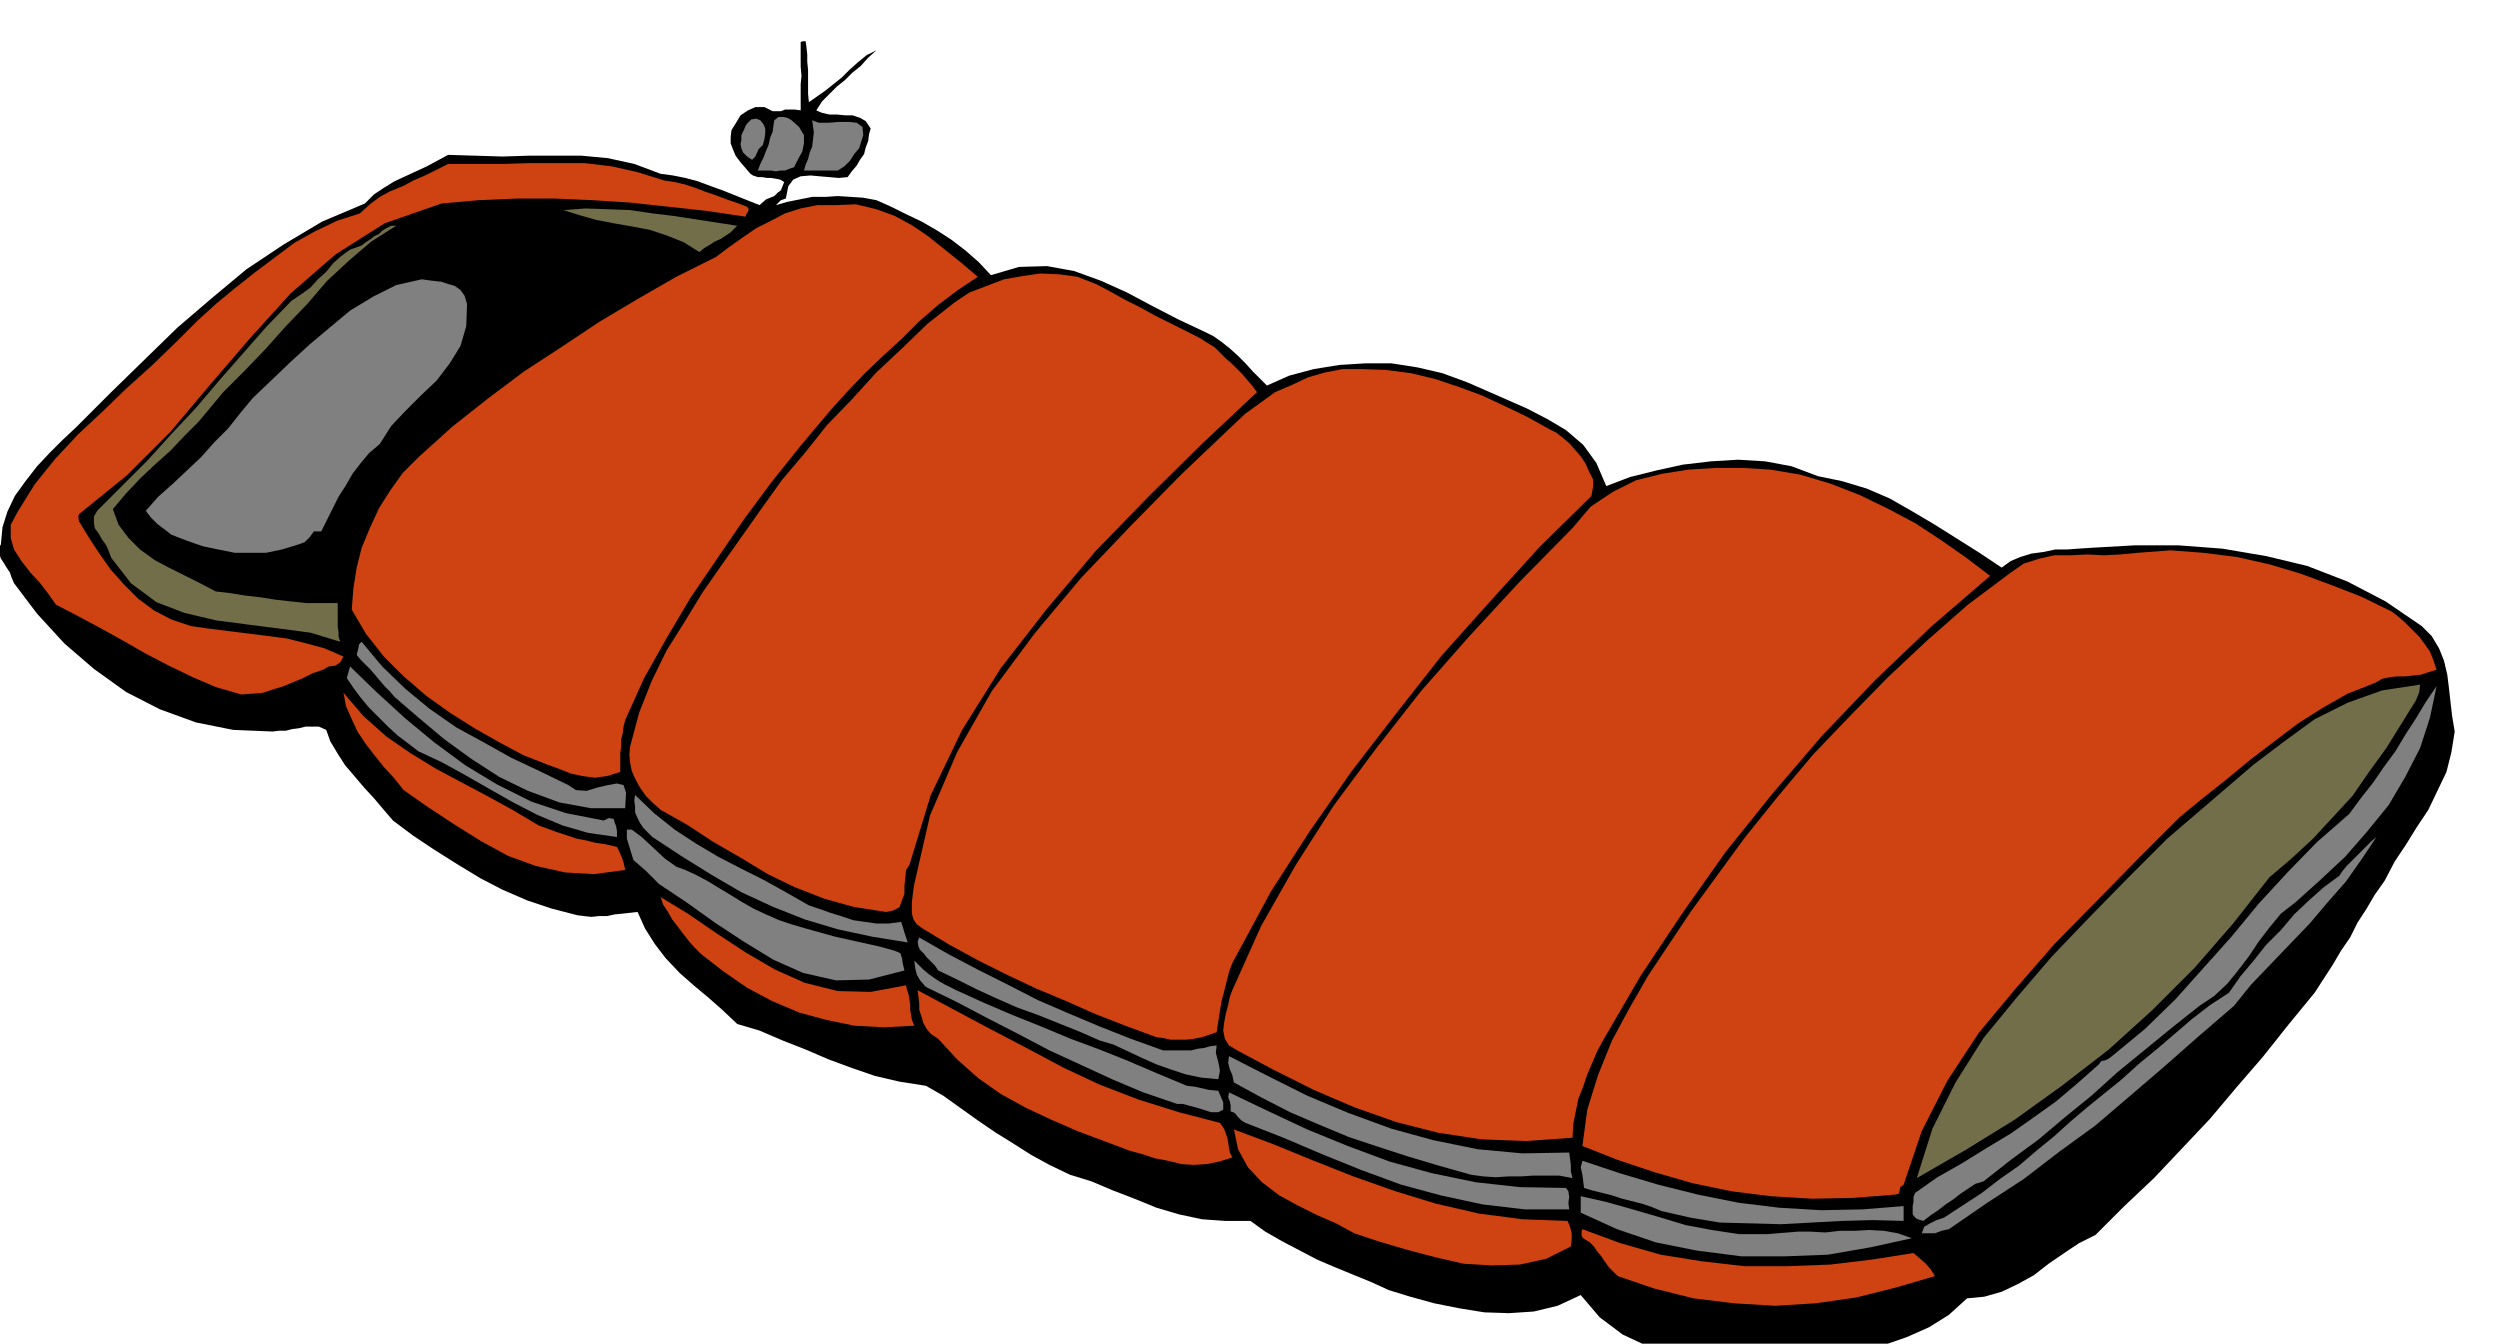
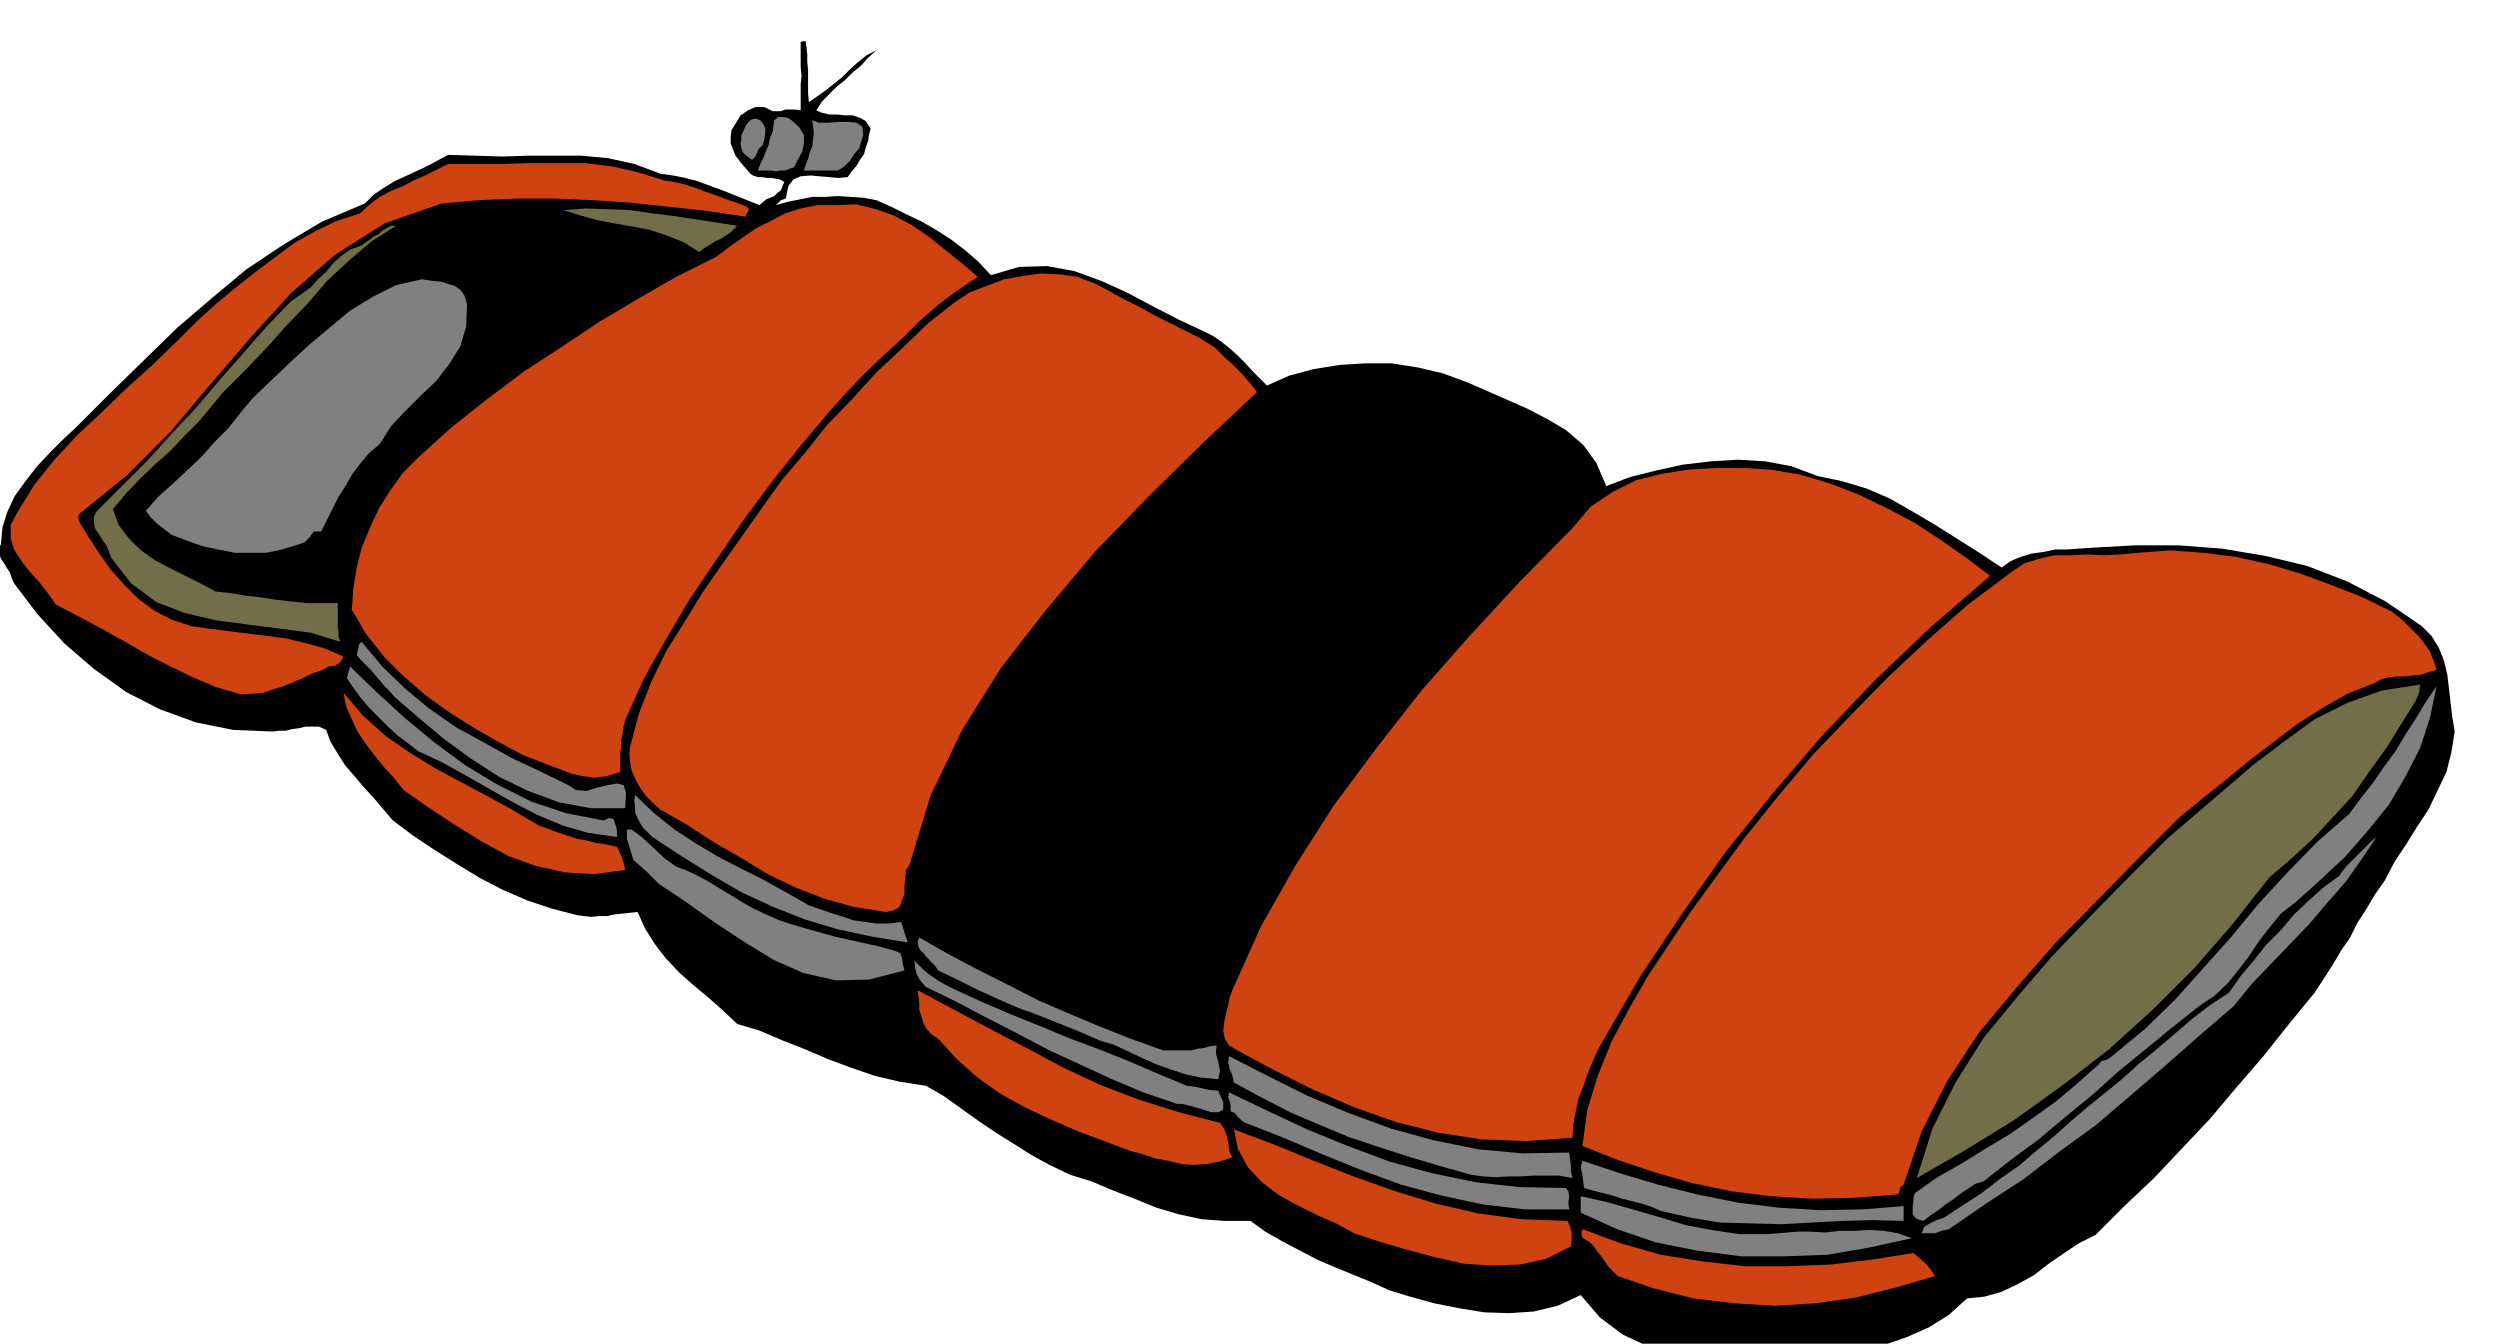
<svg xmlns="http://www.w3.org/2000/svg" fill-rule="evenodd" height="263.604" preserveAspectRatio="none" stroke-linecap="round" viewBox="0 0 3035 1631" width="490.455">
  <style>.pen1{stroke:none}.brush2{fill:gray}.brush3{fill:#cf4212}.brush4{fill:#736e4a}</style>
  <path class="pen1" style="fill:#000" d="m982 124 10-7 10-7 10-8 10-8 9-9 10-9 11-9 12-6-10 9-9 10-10 8-9 9-10 8-9 9-9 9-7 11 7 3 9 2h9l10 1h9l9 3 7 4 6 9-2 7-1 8-3 8-2 8-5 7-4 7-6 7-5 7-11 1-11-1-12-1-11-1-12 1-9 4-6 8-3 15-6 2-6 6 14-4 15-3 15-3h16l15-1 16 1 15 1 16 3 18 8 18 9 19 9 19 11 17 11 17 13 16 14 15 16 34-10 34-1 33 6 33 12 31 14 32 17 31 16 32 15 10 5 10 7 10 8 10 9 9 9 9 10 8 8 9 9 27-12 30-8 31-5 32-2h31l32 5 30 7 30 11 23 10 25 11 25 11 25 13 22 13 21 18 16 22 12 28 29-11 32-8 32-7 34-4 33-2 33 2 32 6 32 12 29 6 30 9 28 12 28 16 27 16 27 17 27 17 27 18 11-8 12-5 13-4 15-2 14-3h14l14-1 15-1 53-3h54l53 4 53 9 50 12 49 19 46 24 44 30 12 12 9 15 6 15 4 17 2 16 2 18 2 17 3 18-4 25-6 24-11 23-11 23-14 21-13 21-14 21-12 23-12 17-10 17-11 17-9 18-11 16-10 17-11 17-11 17-32 39-31 39-32 37-32 38-34 36-34 36-36 34-35 35-20 10-18 12-19 13-18 14-20 11-19 9-21 6-21 2-22 20-24 15-27 12-26 9-29 5-29 5-29 5-27 6-36-1h-36l-35-3-34-5-34-10-30-14-28-21-23-27-28 13-29 7-30 2-30-1-31-5-30-6-29-8-26-8-22-10-22-9-22-9-21-9-21-11-21-11-21-12-18-13h-31l-28-2-28-6-27-8-27-11-26-10-26-11-26-8-25-12-22-12-22-14-21-13-22-15-21-15-21-15-21-12-32-5-30-7-29-10-27-10-28-12-28-11-28-12-27-8-18-17-17-15-18-15-17-15-17-18-13-17-12-19-9-20-9 1-9 1-10 1-9 2h-10l-9 1-9-1-8-1-31-8-30-10-30-13-27-14-28-17-27-17-27-18-24-18-12-14-11-13-12-13-11-13-12-14-9-14-9-15-5-14-9-4h-16l-8 2-8 1-8 2h-8l-8 1-48-2-45-9-44-16-41-21-39-28-36-31-33-36-28-37-3-7-2-6-4-6-3-5-4-6-2-6-1-6 3-5 2-21 6-19 9-19 13-18 14-18 15-16 16-16 16-15 42-42 41-40 40-39 42-36 42-35 45-30 47-28 52-22 11-11 12-8 13-8 13-6 13-6 13-6 13-7 13-7 33 1 33 1 32-1h64l32 3 32 7 32 12 15 2 15 3 15 4 16 6 14 5 15 6 15 6 15 6 8-7 10-4 4-4 4-3 2-5 2-5-5-3-5-1-6-1h-5l-6-1h-5l-6-2-3-2-6-7-6-7-6-8-3-7-3-8v-8l1-8 5-8 6-10 9-6 9-4h11l10 5h10l5-2h12l7 1v-32l1-10-1-11V51l3-1h3l1 7 1 9v9l1 10v29l1 10z" />
  <path class="pen1 brush2" d="m926 176-5 5-4 9-4 4-6-4-5-5-2-5-1-5 1-5v-6l3-6 2-5 2-3 5-5 6-1 5 2 4 5 2 5v6l-1 7-2 7zm50-12v10l-2 10-5 9-5 10-6 2-5 2h-6l-5 1-6-1h-16l3-8 4-8 3-8 3-7 2-9 3-7 1-8 1-6 5-4h6l5 1 5 3 9 8 6 10zm67 16-6 7-5 8-7 7-8 5h-41l2-7 3-7 2-8 3-7 1-9 1-8-1-8-1-7 8 3h12l12-1h13l9 1 7 5 1 10-5 16z" />
  <path class="pen1 brush3" d="m907 251 2 3-1 3-2 3-1 3-47-7-46-5-46-5-46-3-47-2h-45l-47 2-45 4-69 24-60 38-54 47-49 54-49 57-48 57-53 53-58 47-1 3 1 6 11 18 13 20 14 20 17 19 17 17 19 14 21 11 24 8 21 3 24 3 24 3 24 3 23 3 24 6 22 6 23 10-4 7-6 4-8 1-7 4-12 4-12 6-12 5-12 5-13 4-12 4-13 1-13 1-31-9-28-12-29-14-27-14-28-16-27-15-28-15-27-14-10-14-10-13-12-13-10-13-9-14-4-14v-16l8-15 21-34 25-31 28-30 30-28 29-28 30-27 29-28 27-27 22-20 23-19 24-19 24-18 24-18 25-14 27-13 28-9 12-11 12-9 13-7 15-6 13-7 14-6 14-7 14-7h66l33-1h67l33 4 31 7 32 10 13 2 13 3 12 4 13 5 12 4 13 5 12 4 13 5z" />
  <path class="pen1 brush3" d="m1187 336-24 16-24 18-23 20-21 21-23 21-22 21-21 22-20 22-37 44-36 45-34 46-32 47-32 47-29 49-27 48-23 51-2 8-1 8-2 8v9l-1 7v23l-16 5-15 2-15-2-14-3-15-6-14-5-15-6-13-5-30-16-30-17-30-19-28-20-28-24-24-24-22-28-17-29 2-26 4-25 6-24 10-24 11-24 14-22 15-21 19-19 41-37 43-34 44-33 46-30 45-30 47-28 47-27 48-24 16-12 17-12 16-11 18-9 17-9 19-6 20-4h23l24-1 25 6 22 8 22 12 19 13 20 16 20 16 20 17z" />
  <path class="pen1 brush4" d="m895 274-4 4-4 4-6 4-6 4-7 3-6 4-7 4-6 5-19-12-20-8-21-7-21-4-23-4-21-4-21-6-19-6 27-2 27 1 27 1 27 4 25 3 26 4 26 4 26 4zm-414 0-30 19-27 23-27 25-24 28-26 27-25 28-26 27-25 25-15 18-15 18-17 17-17 18-19 17-18 17-17 18-16 19 7 19 12 16 14 14 18 13 17 9 20 10 18 9 19 10 18 2 18 3 18 2 19 3 18 2 19 2h38v29l1 6v6l2 6-36-11-38-5-39-5-38-5-38-9-34-13-31-23-24-31-3-8-3-7-5-7-4-7-5-7-1-7v-7l4-7 31-31 30-30 29-32 30-32 28-33 29-33 29-33 30-31 12-8 11-8 9-10 10-9 9-11 9-8 11-8 14-5 5-4 5-3 5-4 6-3 4-4 5-3 6-3h6z" />
  <path class="pen1 brush3" d="m1475 422 6 6 7 7 7 6 7 7 6 6 6 7 6 7 6 8-66 62-65 64-65 67-59 70-56 72-47 75-38 79-26 85-4 6-1 10-1 9v10l-3 8-3 8-7 4-9 2-39-6-36-10-36-14-33-16-33-20-33-19-32-21-32-18-10-9-8-8-7-10-5-9-5-11-2-10-1-10 1-10 11-41 15-38 18-37 22-35 22-36 23-33 24-34 24-34 25-35 28-33 27-34 30-31 30-33 31-29 31-30 33-26 18-12 21-8 21-8 23-4 21-3 23 1 22 3 23 9 17 9 18 10 18 9 18 10 18 9 18 9 18 9 19 12z" />
  <path class="pen1 brush2" d="m567 369-1 27-7 24-13 21-16 21-19 18-19 19-17 18-14 22-13 11-10 12-10 13-8 14-9 14-7 14-7 14-7 14h-9l-5 7-6 6-8 3-20 6-19 4h-38l-20-4-19-4-20-7-18-7-9-7-8-6-8-8-6-8 15-17 18-16 17-16 17-16 16-18 17-17 15-19 15-18 22-21 23-22 24-22 25-21 24-20 28-17 28-14 31-7 7 1 8 1 9 1 9 3 7 2 7 5 5 7 3 10z" />
-   <path class="pen1 brush3" d="m1881 521 8 4 9 7 7 6 8 9 6 7 6 9 4 9 5 10v9l-1 5-1 6-63 62-60 66-59 66-55 70-54 70-51 73-47 73-41 76-6 11-4 11-3 12-3 12-3 11-2 12-2 13-2 13-9 3-9 3-10 2-9 1h-19l-9-2-8-1-38-14-36-14-36-16-36-15-36-17-34-17-35-19-33-20-7-5-4-6-2-7v-14l1-8 1-8 1-6 19-83 33-77 42-74 52-70 56-67 61-64 61-62 62-59 16-15 18-13 18-13 21-9 19-9 21-6 21-4h22l30 1 31 4 29 7 30 10 27 10 28 13 27 13 27 15z" />
  <path class="pen1 brush3" d="m2416 699-72 62-68 65-64 67-60 70-57 71-53 75-50 75-46 79-7 13-6 14-6 14-5 15-6 15-3 15-3 15-1 17-56 4-54-2-53-8-51-13-51-18-49-21-48-24-45-24-10-6-5-8-2-10 1-9 2-11 3-11 2-10 3-8 35-78 42-74 46-72 52-70 54-69 59-67 61-66 64-65 22-26 27-18 28-14 32-8 32-5 33-2h33l33 2 36 6 37 11 36 14 35 17 32 17 32 21 30 21 29 22z" />
  <path class="pen1 brush3" d="m2903 742 8 6 9 8 8 8 9 9 6 8 7 10 4 10 4 12-10 3-9 3-10 1-9 1h-10l-9 1-9 2-9 5-33 13-30 17-30 19-29 22-29 22-29 24-29 23-28 23-51 51-50 51-51 52-47 54-45 54-38 58-31 61-22 65-4 3-1 5-1 3-4 1-51 4-50 1-50-3-48-6-48-10-45-13-45-15-43-17 6-44 13-42 17-42 21-39 23-40 26-39 26-39 27-37 38-52 41-51 42-50 45-47 46-47 48-45 49-43 52-39 16-11 19-6 18-4h20l20-1 20 1 20-1 21-2 40-3 40 3 40 5 40 9 37 11 38 14 36 14 37 18z" />
  <path class="pen1 brush2" d="m690 953 9 6 13 1 13-4 13-3 11-2 8 2 3 9-1 19h-42l-38-7-38-14-35-17-34-22-33-24-31-26-29-25-6-7-6-6-6-7-5-6-6-7-6-6-6-6-5-6 1-4 1-4 1-5 3-3 25 30 28 27 29 24 33 23 33 18 34 19 34 16 35 17z" />
  <path class="pen1 brush2" d="m733 996 6-3 6 1 1 4 2 5 1 6v7l-35-5-31-9-31-13-29-15-30-17-28-16-29-16-28-13-13-10-12-9-12-11-11-11-12-12-10-12-9-12-8-12 2-7 2-7 32 31 35 32 35 29 38 28 38 23 42 21 42 14 46 9z" />
  <path class="pen1 brush4" d="m2933 850-18 29-18 29-21 29-20 29-24 26-24 26-26 24-27 23-44 56-47 54-51 51-53 48-57 44-57 41-60 37-59 34 19-60 28-56 34-54 41-50 42-49 46-48 47-48 47-47 35-30 35-30 35-30 37-28 37-27 40-20 42-15 46-7-1 9-4 10z" />
  <path class="pen1 brush2" d="m2958 833-8 38-12 37-18 35-20 34-26 32-27 31-30 28-30 27-18 14-14 17-13 17-12 18-13 17-13 16-16 15-18 12-34 27-33 27-33 27-31 28-32 26-32 27-34 25-33 26-10 3-9 6-9 6-9 7-9 6-9 7-9 6-9 7-7-2-3-2-3-4v-10l1-5v-6l2-5 27-19 30-17 29-18 30-18 27-19 28-20 26-22 26-23 3-4 5-1 4-2 4-3 40-33 37-36 34-38 34-38 33-40 35-38 36-37 39-34 14-19 15-19 13-19 14-19 12-20 13-20 12-20 13-19z" />
  <path class="pen1 brush3" d="m654 1002 11 4 11 4 12 4 12 4 11 2 12 3 13 2 13 3 3 6 3 7 2 6 2 9-38 5-35-2-36-8-33-12-33-18-32-20-32-21-30-21-12-15-12-13-12-15-10-13-10-15-7-15-7-16-3-16 24 28 28 25 29 20 31 19 30 16 32 17 31 17 32 19z" />
  <path class="pen1 brush2" d="m982 1099 12 4 14 5 13 4 15 5 14 2 14 2h15l15-2 2 6 2 7 2 6 2 6-43-7-42-9-40-12-38-15-39-18-36-21-37-23-35-23-6-6-5-5-4-6-3-6-3-7v-7l-1-7 1-7 23 22 25 20 26 17 27 16 27 14 28 14 27 15 28 16z" />
  <path class="pen1 brush2" d="m946 1117 15 5 17 5 18 5 18 5 18 4 18 4 18 4 18 5 7 3 2 6 1 7 2 8-43 11-40 1-40-9-36-16-36-22-35-23-35-25-33-22-8-8-8-8-8-7-7-6-8-26v-11h6l12 9 13 12 15 14 14 10 11 4 13 6 15 8 13 8 15 9 13 8 14 8 15 7 16 7zm1766 104-43 37-42 37-42 36-41 35-44 32-43 33-46 30-45 31-9 2-8 3h-16l3-8 7-4 8-4 9-3 23-15 23-15 22-17 23-16 21-18 22-18 20-18 20-17 21-17 21-17 21-19 22-18 21-18 21-18 22-17 23-15 14-20 16-19 15-19 18-18 16-19 18-17 18-16 19-14 4-6 5-6 6-6 6-6 6-6 6-6 6-6 6-5-18 27-19 27-22 25-22 26-24 25-24 25-23 24-21 26z" />
-   <path class="pen1 brush3" d="m1100 1196 1 5 2 6 1 6 1 7v6l1 6 1 6 3 7-37 2-36-2-34-7-33-9-33-14-30-16-29-20-27-21-8-8-7-8-7-9-6-8-7-9-5-9-6-9-3-9 33 20 35 24 35 23 36 21 36 16 40 10 40 1 43-8z" />
  <path class="pen1 brush2" d="M1412 1275h34l8-2 8-1 7-2 8-1-1 9 3 11 1 5 1 6-1 5-1 5-21-2-19-4-18-6-17-6-18-8-17-8-17-8-17-5-25-11-25-10-25-10-25-9-25-11-24-11-24-12-23-11-4-6-5-5-5-5-3-4-5-5-2-4-1-6 2-5 35 20 36 19 36 18 37 19 37 16 38 16 38 15 39 14z" />
  <path class="pen1 brush2" d="m1441 1318 9 1 9 2 9 2 11 1 6 14v9l-6 3h-9l-12-4-11-3-11-3h-7l-41-14-38-16-39-18-37-17-38-20-37-19-38-20-37-18-7-8-4-7-2-8-1-9 5 5 6 6 6 5 7 5 6 4 7 4 6 3 8 4 33 15 35 15 35 14 36 15 35 13 35 14 35 15 36 15z" />
  <path class="pen1 brush3" d="m1481 1363 5 7 4 11 1 6 1 6 1 6 3 6-16 5-15 3-16 1-15-1-16-4-16-3-15-5-15-4-32-12-32-12-32-14-30-14-31-17-27-19-26-23-23-25-9-6-5-6-4-7-2-7-3-9v-8l-1-8-1-8 43 23 45 24 44 23 45 24 45 21 47 18 48 15 50 13z" />
  <path class="pen1 brush2" d="m1905 1399 1 7 1 8v8l2 8-16-3h-32l-15 1h-15l-15 1-15-1-15-2-39-11-37-11-37-12-36-12-36-15-35-15-35-18-33-18-2-9-3-7-2-8 1-8 47 24 48 24 50 21 52 19 51 14 54 11 54 5 57-1z" />
  <path class="pen1 brush2" d="m1901 1442 3 4 1 7-1 7 1 8h-54l-51-6-51-11-48-13-49-18-47-19-47-20-46-18-5-3-4-4-4-5-5-2v-7l-1-5-2-5 1-6 46 22 49 23 49 20 51 19 51 14 53 11 54 6 56 1z" />
  <path class="pen1 brush3" d="m1903 1482 3 7 2 8v8l-1 8-30 15-32 7-34 1-34-2-35-8-34-9-34-10-30-10-22-12-23-10-24-12-22-12-21-16-17-18-12-22-5-24 48 18 49 20 48 19 51 18 49 15 52 12 53 7 55 2z" />
  <path class="pen1 brush2" d="M2311 1464v18l-38-1-37 1-37 2-37 2-37-1-37-1-36-6-35-8-12-5-12-4-12-3-12-3-12-4-12-3-12-3-10-3-1-8-1-8-2-9 2-8 45 15 47 14 48 12 50 10 49 6 51 3 50-1 50-4z" />
  <path class="pen1 brush2" d="M2183 1495h15l18 1 18-2h18l17-1 18 1 17 3 17 6-50 11-52 9-53 2h-52l-54-7-50-10-47-16-44-20v-20l31 7 32 9 31 9 33 10 32 6 33 5h35l37-3z" />
  <path class="pen1 brush3" d="m2323 1521 7 6 8 7 6 7 5 8-48 14-48 12-49 7-49 3-50-3-49-6-48-12-44-15-6-6-5-5-5-7-4-6-5-6-4-6-5-5-5-3-4-3-1-3v-4l1-3 46 17 49 14 50 8 52 6h51l53-2 50-6 51-8z" />
</svg>